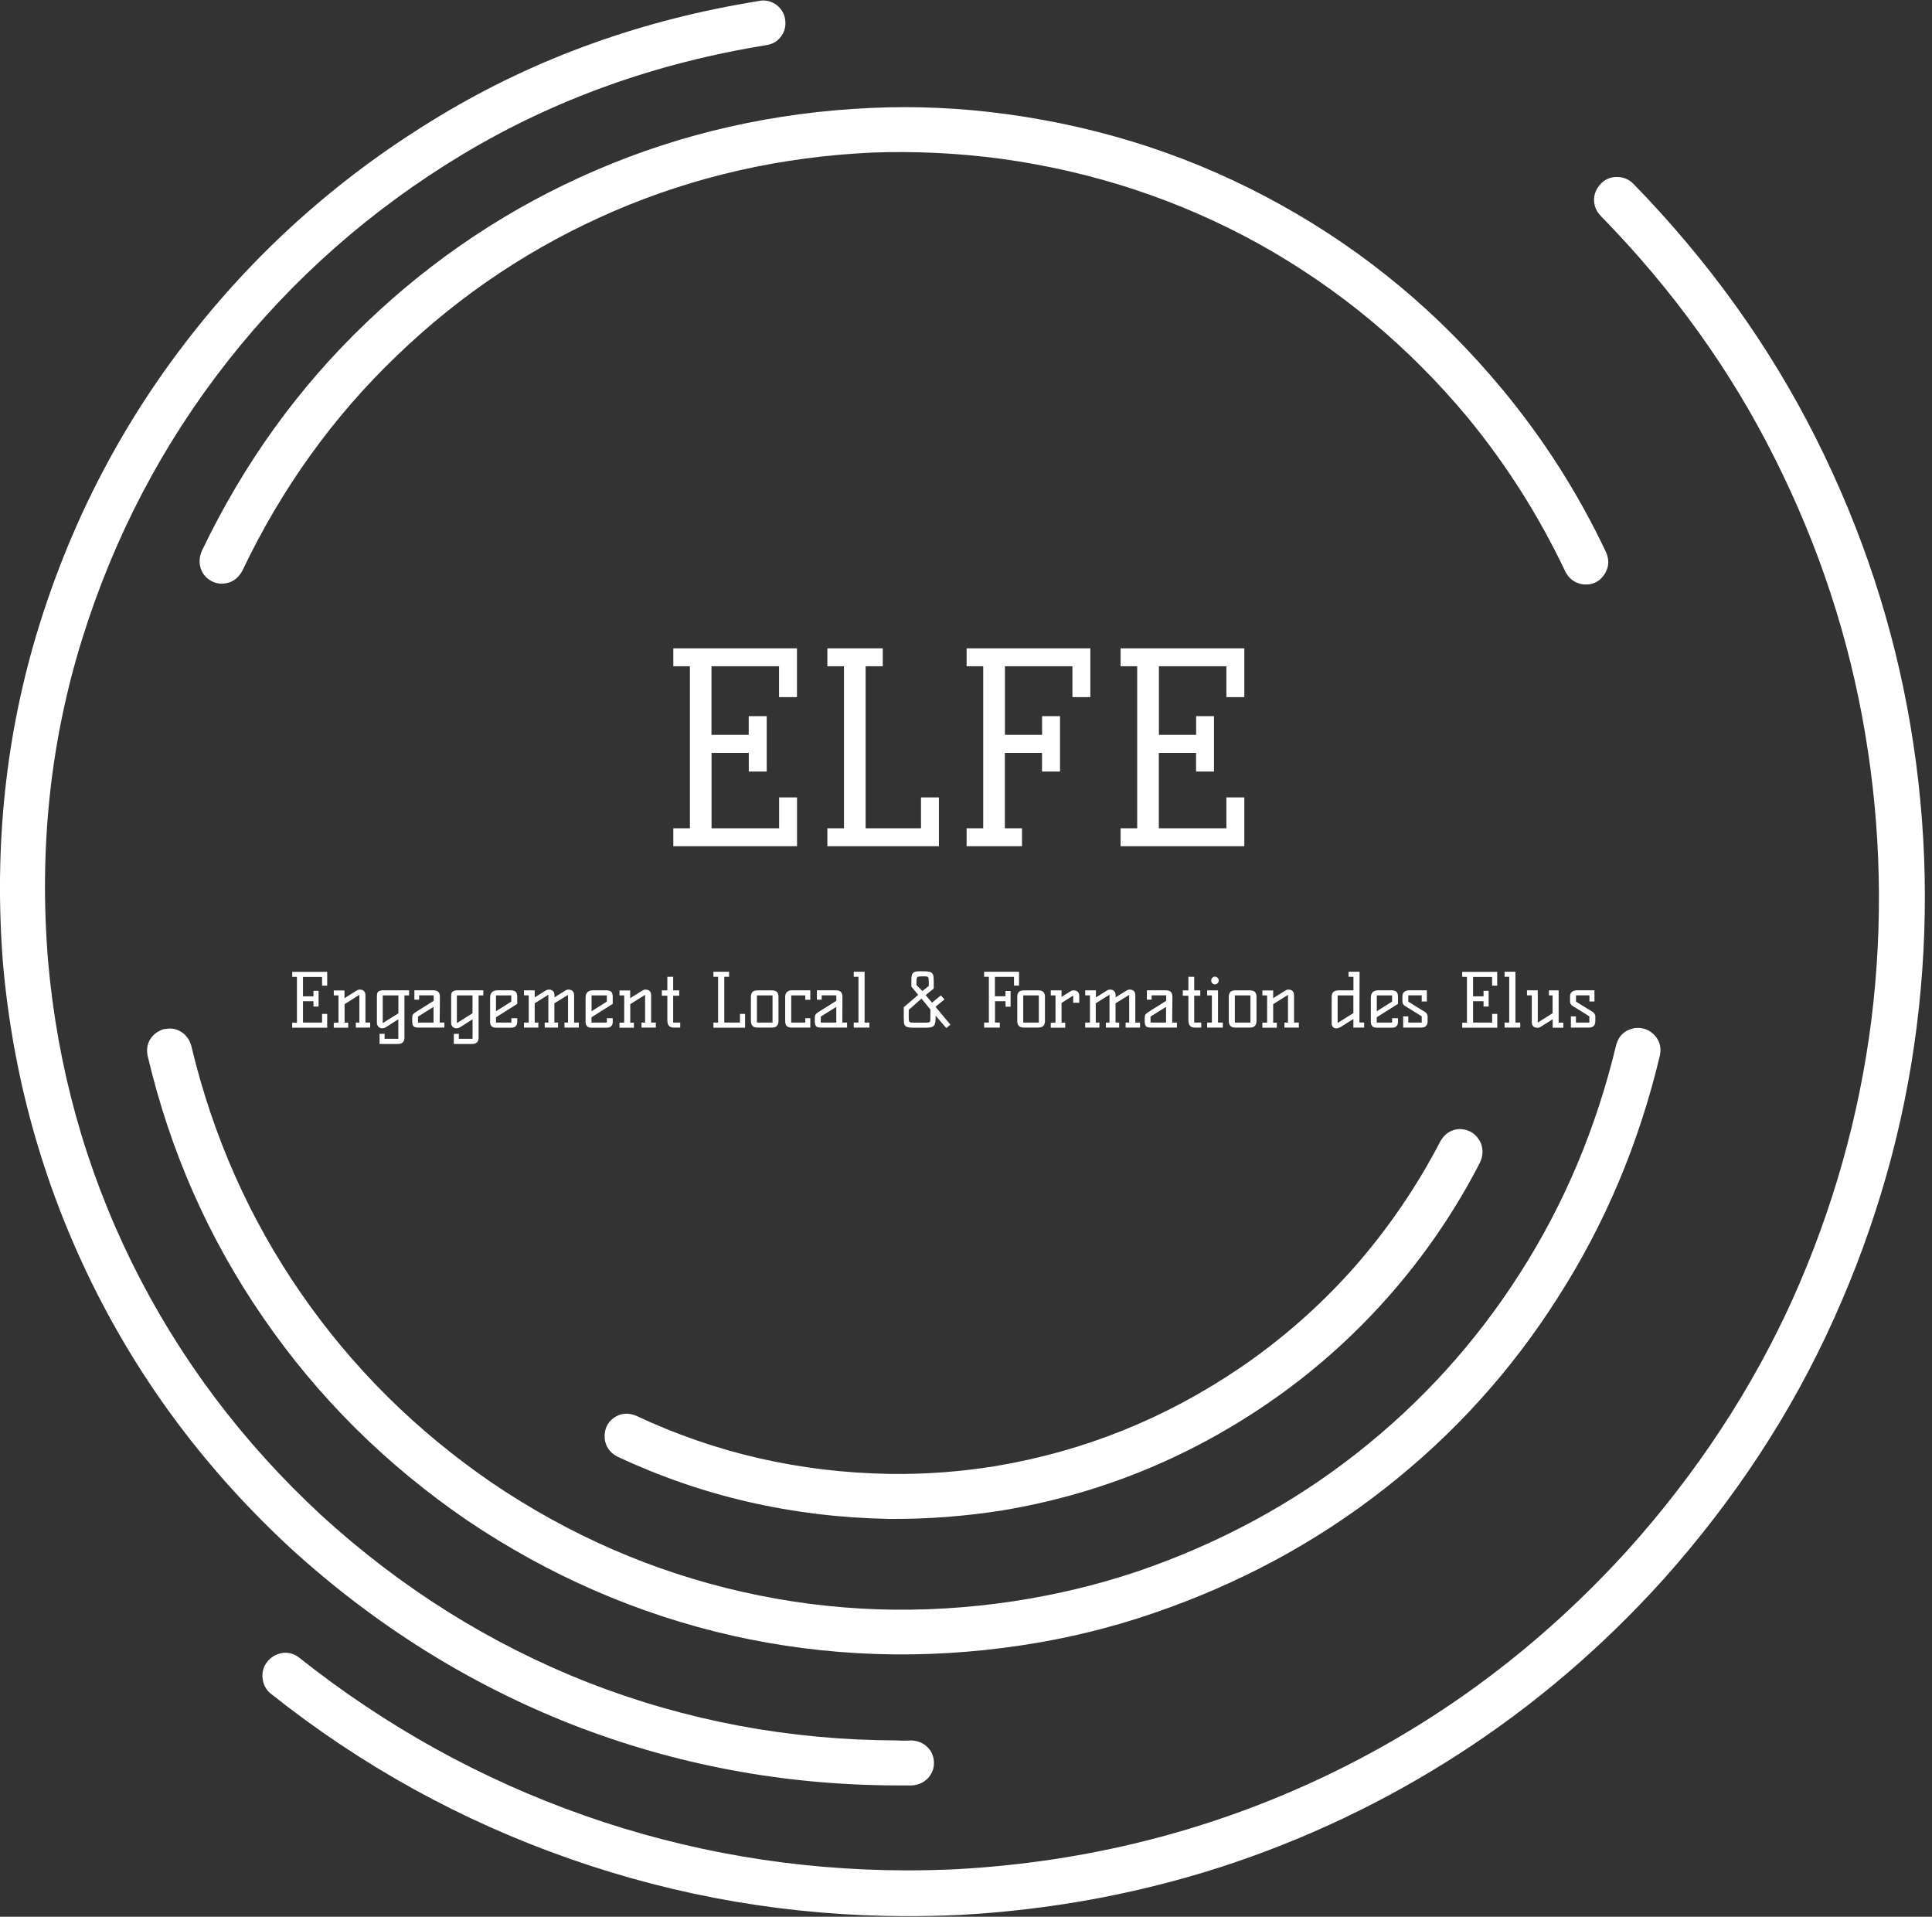
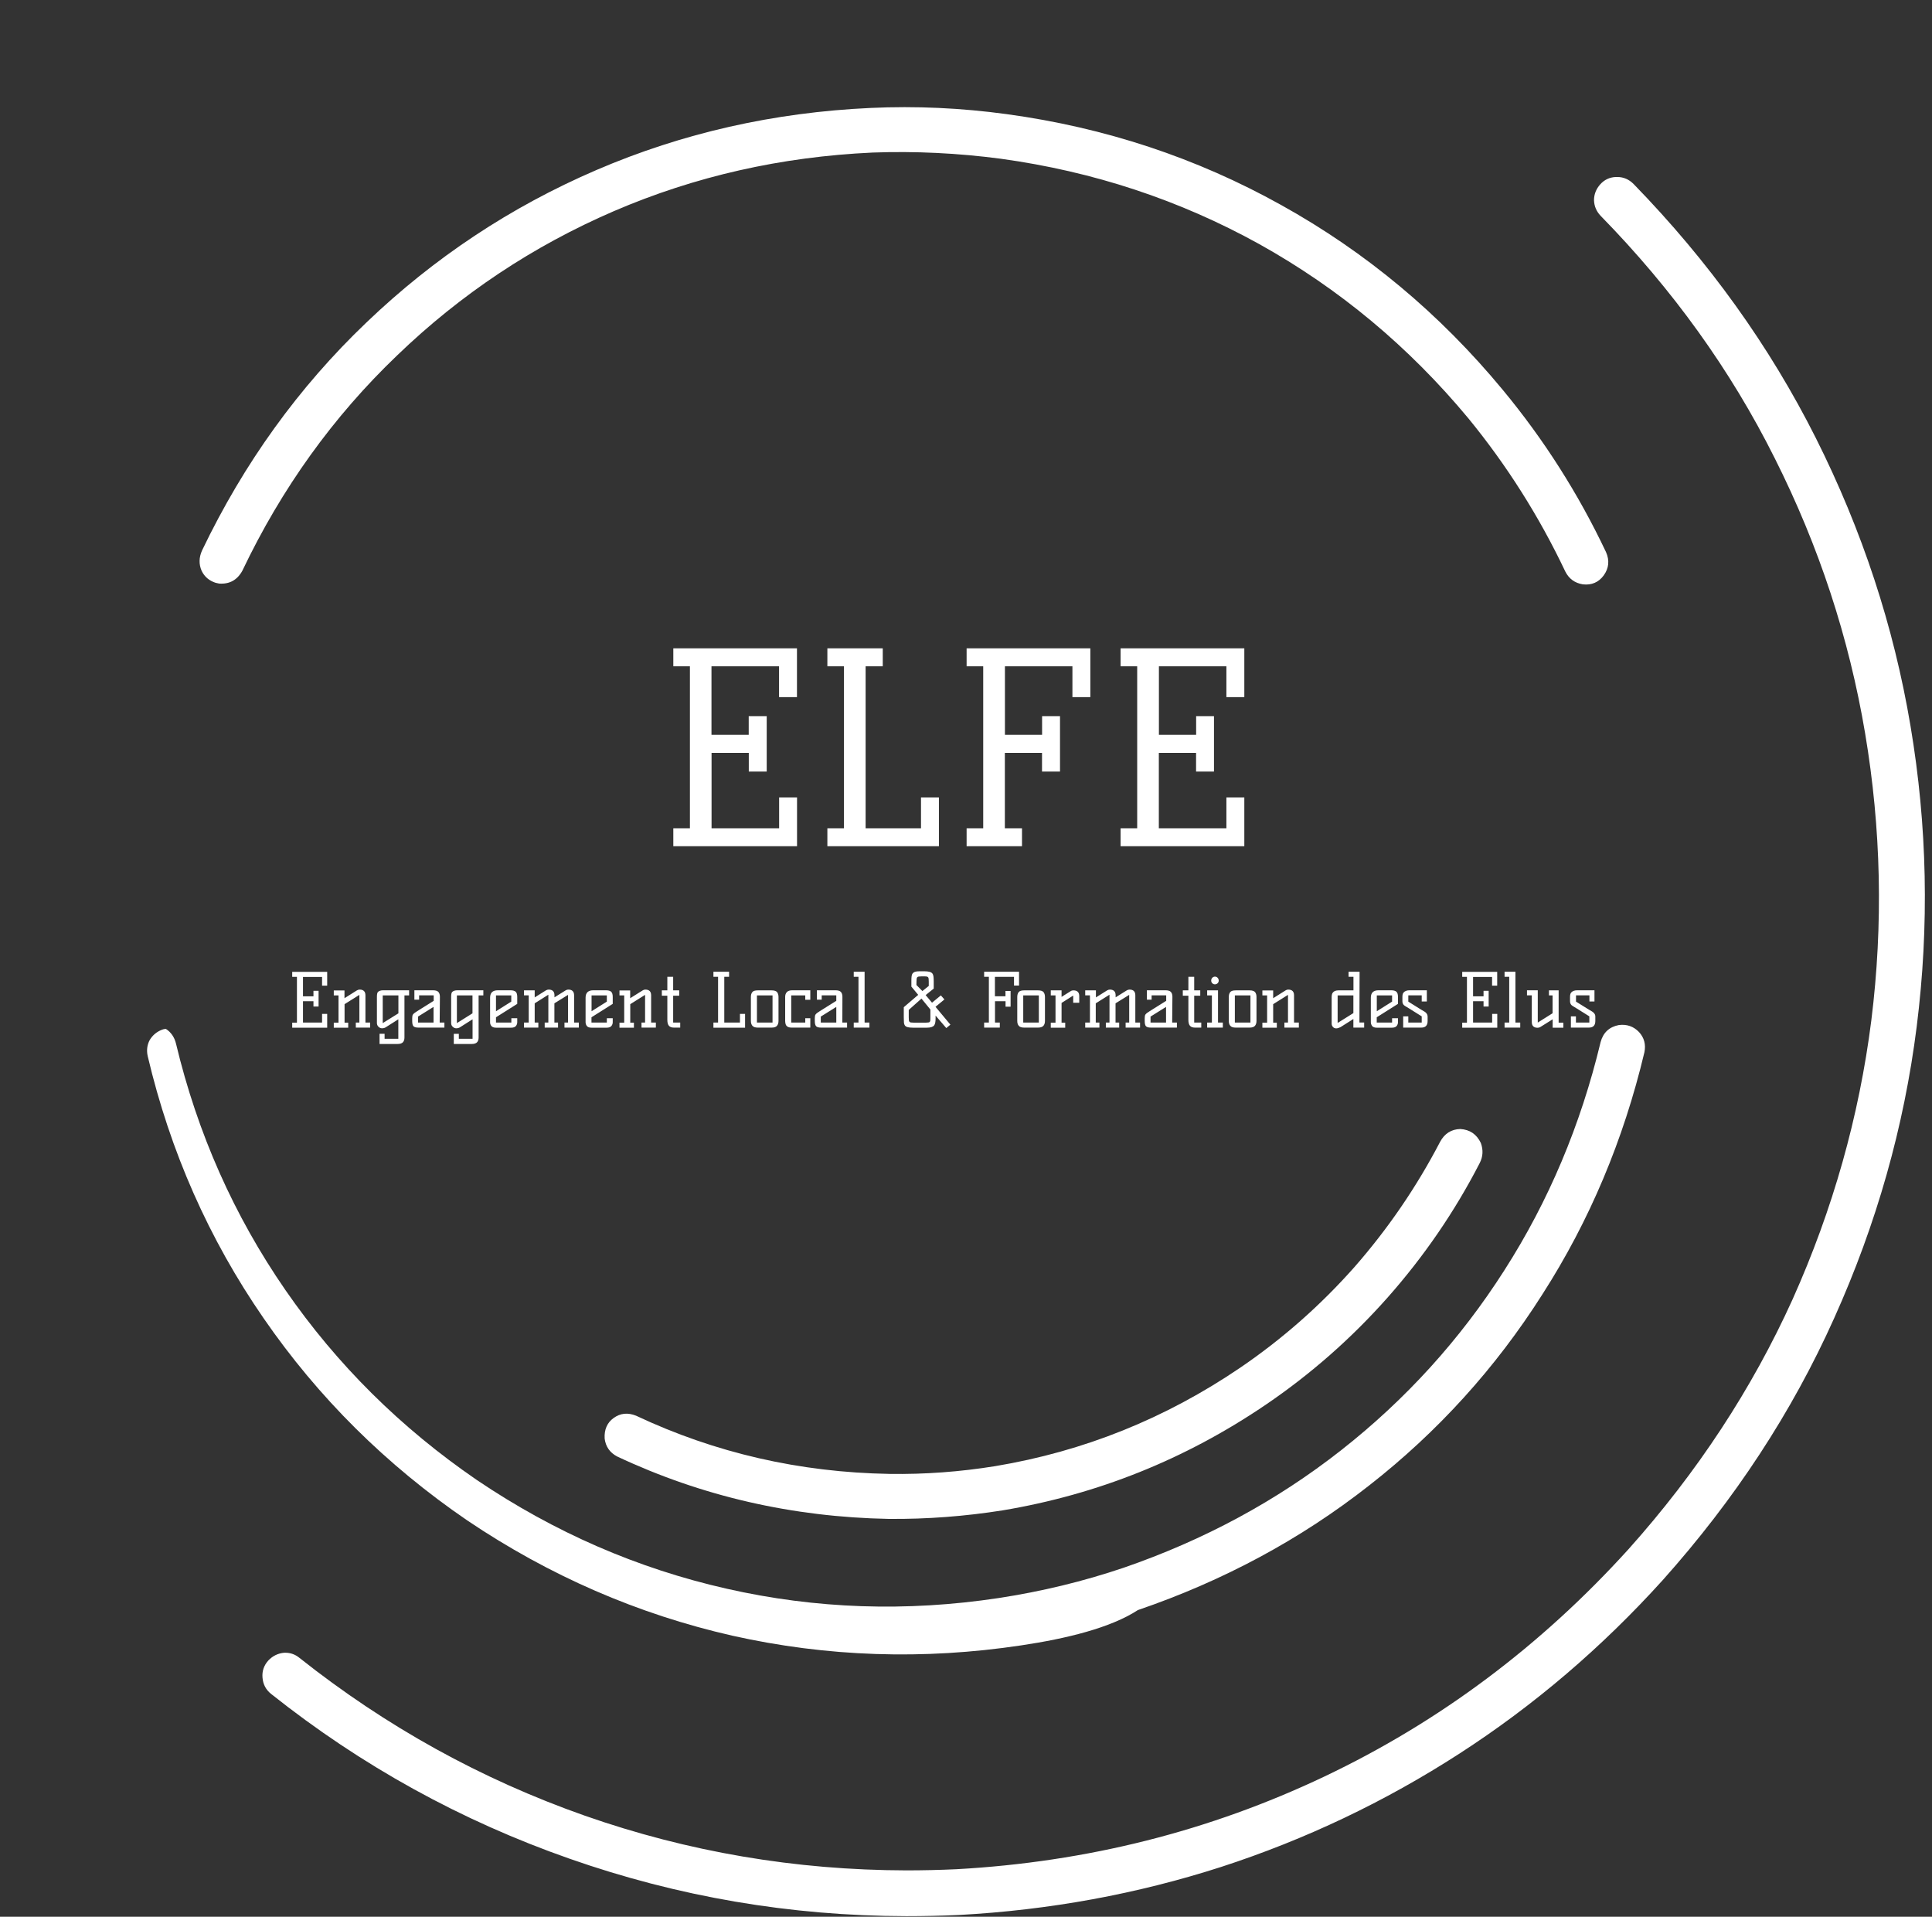
<svg xmlns="http://www.w3.org/2000/svg" version="1.1" id="svg2" x="0px" y="0px" viewBox="0 0 332 329.3" style="enable-background:new 0 0 332 329.3;" xml:space="preserve">
  <rect x="0" y="0" width="332" height="329.3" fill="#333333" stroke="none" />
  <style type="text/css">
	.st0{fill-rule:evenodd;clip-rule:evenodd;fill:#FFFFFF;}
</style>
  <g id="g10" transform="matrix(1.333,0,0,-1.333,0,329.333)">
    <g id="g12" transform="scale(0.1)">
-       <path id="path14" class="st0" d="M1155.4,169.5c-145.3,0.4-284.6,26.5-418,78.5c-133,52.3-253.6,127.8-362,226.5    c-108,99.7-193.7,213.8-257,342.5C55.1,945.7,16.9,1082.7,3.9,1228c-12,152,3.5,297.3,46.5,436c43,138.4,108.8,263.9,197.5,376.5    c88.7,112.7,195.2,206.3,319.5,281c124,74.7,261.4,124,412,148c1.3,0.4,2.8,0.5,4.5,0.5c6.3,0,12.1-2,17.5-6    c6.6-5.3,10.3-12.1,11-20.5c0.7-7.7-1.3-14.5-6-20.5c-4.3-5.7-10.4-9.2-18-10.5c-143-23-273.5-69.8-391.5-140.5    c-118-71-219.2-160-303.5-267c-84-107-146.5-226.3-187.5-358c-41-131.6-55.7-269.7-44-414c12-138,48.2-268.2,108.5-390.5    c60.4-122,141.7-230.4,244-325c103-94,217.7-165.8,344-215.5c126.7-49.3,259.2-74.1,397.5-74.5c6.3-0.4,12.7-0.4,19,0    c7.7-0.4,14.2-2.9,19.5-7.5c5.7-5,8.8-11.3,9.5-19c0.7-8.4-1.8-15.7-7.5-22c-5.7-6-12.7-9.1-21-9.5c-6.6,0-13.2,0-19.5,0    C1155.6,169.5,1155.4,169.5,1155.4,169.5" />
-       <path id="path16" class="st0" d="M1316.5,350c-126.3-19-250.5-14.8-372.5,12.5C822.3,390.2,708.4,439.6,602.4,511    c-104.7,71.6-192.2,158.5-262.5,260.5c-70.7,102.3-120.5,215-149.5,338c-1.6,7.3-0.8,14.2,2.5,20.5c3.7,6.3,9,10.8,16,13.5    c1.6,0.7,3.3,1,5,1c7,1.3,13.7,0,20-4c6.6-4.3,11-10.7,13-19c27.7-115.7,74.7-221.5,141-317.5c66.3-96,148.7-177.7,247-245    c99.7-67.3,207-114,322-140c114.7-26,231.5-30,350.5-12c55,8.4,108.7,21.3,161,39c103.7,35.7,197.2,86.1,280.5,151.5    c83.3,65.4,153.5,142.7,210.5,232c57,89,98.3,187,124,294c3.3,12.3,11.2,19.6,23.5,22c10.3,1.3,19-1.7,26-9c6.7-7.3,9-16,7-26    c-27-113.4-70.8-217.4-131.5-312c-60.3-95-134.8-177.2-223.5-246.5c-88.3-69.3-187.7-122.8-298-160.5    C1431.6,372.5,1374.8,358.7,1316.5,350" />
+       <path id="path16" class="st0" d="M1316.5,350c-126.3-19-250.5-14.8-372.5,12.5C822.3,390.2,708.4,439.6,602.4,511    c-104.7,71.6-192.2,158.5-262.5,260.5c-70.7,102.3-120.5,215-149.5,338c-1.6,7.3-0.8,14.2,2.5,20.5c3.7,6.3,9,10.8,16,13.5    c1.6,0.7,3.3,1,5,1c6.6-4.3,11-10.7,13-19c27.7-115.7,74.7-221.5,141-317.5c66.3-96,148.7-177.7,247-245    c99.7-67.3,207-114,322-140c114.7-26,231.5-30,350.5-12c55,8.4,108.7,21.3,161,39c103.7,35.7,197.2,86.1,280.5,151.5    c83.3,65.4,153.5,142.7,210.5,232c57,89,98.3,187,124,294c3.3,12.3,11.2,19.6,23.5,22c10.3,1.3,19-1.7,26-9c6.7-7.3,9-16,7-26    c-27-113.4-70.8-217.4-131.5-312c-60.3-95-134.8-177.2-223.5-246.5c-88.3-69.3-187.7-122.8-298-160.5    C1431.6,372.5,1374.8,358.7,1316.5,350" />
      <path id="path18" class="st0" d="M1909,997.5c-5.4,11.3-14.2,17.3-26.5,18c-11.6-0.3-20.3-5.9-26-16.5    c-30.4-58.3-67.2-112.1-110.5-161.5c-43.7-49.3-92.7-92.5-147-129.5c-96.7-65.7-202-108-316-127c-45.3-7.3-90.8-10.7-136.5-10    c-115.7,2-224.5,27-326.5,75c-10.7,4.3-20.3,3.3-29-3c-8.3-6-12.2-14.9-11.5-26.5c1.3-10.3,6.6-18,16-23    c109.3-51.4,226.2-78.2,350.5-80.5c49-0.4,97.8,3.3,146.5,11c122.3,20.4,235.4,65.7,339,136c58.3,39.6,110.8,85.8,157.5,138.5    c46.6,52.7,86.2,110.3,118.5,173C1911.8,979.8,1912.3,988.5,1909,997.5 M312.4,1735c50.7,106.3,117.2,198.8,199.5,277.5    c82,79,175.2,141,279.5,186c104.6,45,215.8,70.1,333.5,75.5c55,2,110.2-0.7,165.5-8c119-16.4,230-53,333-110    c103-57.4,192.8-132.2,269.5-224.5c49.7-60.7,91.3-126.5,125-197.5c4.7-9.3,12.2-14.8,22.5-16.5c11.3-1.3,20.4,2.5,27,11.5    c6.7,9.3,7.7,19.3,3,30c-35.7,75.4-80,145-133,209c-81.3,98.3-176.6,177.8-286,238.5c-109,60.7-226.8,99.7-353.5,117    c-58.7,8-117.2,10.7-175.5,8c-124.7-5.7-242.5-32.3-353.5-80c-110.7-47.6-209.5-113.2-296.5-196.5c-87.3-83.3-158-181.3-212-294    c-4-9-4.1-17.7-0.5-26c3.7-7.7,9.7-12.8,18-15.5c1.3-0.3,2.9-0.7,4.5-1C295.8,1717.5,305.8,1723,312.4,1735 M1168.4,1    c-149.7,0.3-294.3,25-434,74c-140,49-268.4,119.8-385,212.5c-6.7,5.4-10.3,12.3-11,21c-0.7,8.3,1.8,15.7,7.5,22    c5.7,6,12.5,9.3,20.5,10h1.5c6.7,0,12.7-2.2,18-6.5c111.7-88.6,234.3-156.5,368-203.5c133.3-46.7,271.5-70.2,414.5-70.5    c21.3,0,42.8,0.5,64.5,1.5c168.4,9.3,326.5,49.2,474.5,119.5c148,70.3,278.7,168,392,293c88.6,99,159.1,206.4,211.5,322    c52,116,85.8,235.8,101.5,359.5c15.4,123.7,12.7,247-8,370c-20.7,123-59.5,241.2-116.5,354.5c-56.6,113.3-131.5,217.5-224.5,312.5    c-5.4,5.7-8.2,12.3-8.5,20c0,7.7,2.7,14.5,8,20.5c5.4,6,12,9.1,20,9.5h2c8,0,15-3,21-9c97-99.7,175.4-208.9,235-327.5    c59.6-118.7,100.4-242.3,122-371c21.7-128.7,24.3-257.9,8-387.5c-16.3-129.3-51.8-254.6-106.5-376c-54.3-121-128-233.5-221-337.5    c-78.7-87-166-161.5-262-223.5c-96-62-198.4-110.7-307-146c-108.7-35-221.5-55.7-338.5-62C1213.3,1.5,1190.8,1,1168.4,1" />
      <path id="path20" class="st0" d="M965.3,1547.6h23.1v-71.4h-23.1v24.1h-48v-97.2h87.1v39.8h23.1V1380H868v23.1h21.4v208.8H868    v23.1h159.4v-62.9h-23.1v39.8h-87.1v-88.4h48V1547.6z M1066.6,1380v23.1h21.4v208.8h-21.4v23.1h71.4v-23.1h-22.1v-208.8h71.4v39.8    h23.1V1380H1066.6z M1343.3,1476.2v24.1h-47.9v-97.2h22.1V1380h-71.4v23.1h21.4v208.8h-21.4v23.1h159.5v-62.9h-23.1v39.8h-87    v-88.4h47.9v24.1h23.1v-71.4H1343.3z M1541.9,1547.6h23.1v-71.4h-23.1v24.1h-48v-97.2h87.1v39.8h23.1V1380h-159.5v23.1h21.4v208.8    h-21.4v23.1h159.5v-62.9H1581v39.8H1494v-88.4h48V1547.6z" />
      <path id="path22" class="st0" d="M404.1,1193.6h6.6v-20.2h-6.6v6.8h-13.5v-27.5h24.6v11.2h6.6v-17.8h-45.1v6.5h6.1v59h-6.1v6.5    h45.1v-17.8h-6.6v11.2h-24.6v-25h13.5V1193.6z M463.6,1195.2c5,0,7.5-2.5,7.5-7.4v-35.1h6.1v-6.5h-18.5v6.5h4.6v35.7l-19.1-12    v-23.8h4.7v-6.5h-18.6v6.5h6.1v35.1h-6.1v6.4h13.8v-10l15.9,10C461.2,1194.8,462.3,1195.2,463.6,1195.2L463.6,1195.2z     M527.5,1187.7h-6.1v-54.3c0-2.7-0.7-4.7-2-6.1c-1.3-1.4-3.6-2.2-6.9-2.2h-23.2v13.1h6.5v-6.4h17.7v25.1l-16.4-10.4    c-1.4-0.8-2.9-1.2-4.6-1.2c-1.7,0-3.2,0.7-4.6,2c-1.3,1.3-2,2.9-2,4.8v33.7c0,3.2,0.4,5.2,1.2,6.2c1.4,1.5,3.7,2.3,6.9,2.3h33.4    V1187.7z M513.6,1164.6v23.1h-20.2V1152L513.6,1164.6z M566.8,1152.7h6.1v-6.5h-33.4c-3.3,0-5.5,0.6-6.6,1.9    c-1,1.2-1.5,3.4-1.5,6.6v3.6c0,2.3,0.3,3.9,0.9,4.7c0.8,1.2,2.7,2.7,5.7,4.5l21.1,13.2v7.1h-18.8v-5.6h-6.1v12.1h24    c3.3,0,5.6-0.7,6.9-2.1c1.3-1.4,2-3.5,2-6.2L566.8,1152.7z M558.9,1152.7v20.2l-20-12.5v-7.7H558.9z M623.1,1187.7H617v-54.3    c0-2.7-0.7-4.7-2-6.1c-1.3-1.4-3.6-2.2-6.9-2.2H585v13.1h6.5v-6.4h17.7v25.1l-16.4-10.4c-1.4-0.8-3-1.2-4.6-1.2    c-1.7,0-3.2,0.7-4.6,2c-1.4,1.3-2,2.9-2,4.8v33.7c0,3.2,0.4,5.2,1.2,6.2c1.4,1.5,3.7,2.3,6.9,2.3h33.4V1187.7z M609.1,1164.6v23.1    H589V1152L609.1,1164.6z M631.8,1153.2v31.6c0,6.3,3.3,9.5,9.9,9.5h16.2c3.1,0,5.4-0.6,6.8-1.8c1.4-1.2,2.1-3.5,2.1-6.8v-8.9    l-27.4-17.3v-6.8h19.8v5.6h7.6v-5.1c0-1.9-0.6-3.6-1.8-5c-1.2-1.4-3.2-2.1-5.9-2.1h-19.7c-2.7,0-4.7,0.7-5.9,2.1    C632.3,1149.6,631.8,1151.3,631.8,1153.2L631.8,1153.2z M639.4,1187.7v-20.4l19.7,12.4v8H639.4z M732.6,1195.2    c5,0,7.5-2.5,7.5-7.4v-35.1h6.1v-6.5h-18.5v6.5h4.6v35.7l-17.6-10.9v-24.8h4.7v-6.5h-17.2v6.5h4.6l0.1,0.4v35.5l-17.6-11.1v-24.8    h4.7v-6.5h-18.5v6.5h6.1v35.1h-6.1v6.4h13.8v-9.1l14.5,9.1c1.1,0.6,2.2,1,3.5,1c5,0,7.5-2.5,7.5-7.4v-2.6l14.4,9    C730.2,1194.8,731.3,1195.2,732.6,1195.2L732.6,1195.2z M754.9,1153.2v31.6c0,6.3,3.3,9.5,9.9,9.5h16.2c3.1,0,5.4-0.6,6.8-1.8    c1.4-1.2,2.1-3.5,2.1-6.8v-8.9l-27.4-17.3v-6.8h19.8v5.6h7.6v-5.1c0-1.9-0.6-3.6-1.8-5c-1.2-1.4-3.2-2.1-5.9-2.1h-19.7    c-2.8,0-4.7,0.7-5.9,2.1C755.5,1149.6,754.9,1151.3,754.9,1153.2L754.9,1153.2z M762.6,1187.7v-20.4l19.7,12.4v8H762.6z     M831.9,1195.2c5,0,7.5-2.5,7.5-7.4v-35.1h6.1v-6.5H827v6.5h4.6v35.7l-19.1-12v-23.8h4.7v-6.5h-18.6v6.5h6.1v35.1h-6.1v6.4h13.8    v-10l16,10C829.4,1194.8,830.6,1195.2,831.9,1195.2L831.9,1195.2z M860.3,1211.7h7.5v-17.5h7.8v-6.9h-7.8v-34.6h9.1v-6.5h-8.1    c-2.9,0-5,0.7-6.4,2.3c-1.4,1.5-2.1,4.1-2.1,7.7v31.1h-7.1v6.9h7.1L860.3,1211.7z M919.7,1146.2v6.5h6v59h-6v6.5h20.2v-6.5h-6.2    v-59h20.2v11.2h6.6v-17.8H919.7z M994.7,1146.2h-17.8c-3.2,0-5.5,0.7-6.9,2.3c-1.3,1.5-2,3.6-2,6.3v30.9c0,2.6,0.6,4.7,1.8,6.2    c1.2,1.6,3.6,2.3,7.1,2.3h17.8c3.5,0,5.9-0.8,7.1-2.3c1.2-1.6,1.8-3.6,1.8-6.2v-30.9c0-2.7-0.7-4.8-2-6.3    C1000.3,1146.9,998,1146.2,994.7,1146.2z M975.8,1152.7h20.1v35h-20.1L975.8,1152.7z M1044.6,1158.3v-12.1h-24    c-4.6,0-7.3,1.7-8,5.2c-0.2,1-0.4,2.1-0.4,3.3v31.1c0,2.7,0.8,4.8,2.3,6.3c1.5,1.5,3.8,2.2,6.9,2.2h23.2v-12.2h-6.5v5.6H1020v-35    h18.1v5.6L1044.6,1158.3z M1085.9,1152.7h6.1v-6.5h-33.4c-3.3,0-5.5,0.6-6.6,1.9c-1,1.2-1.6,3.4-1.6,6.6v3.6    c0,2.3,0.3,3.9,0.9,4.7c0.8,1.2,2.7,2.7,5.7,4.5l21.1,13.2v7.1h-18.8v-5.6h-6.2v12.1h24c3.3,0,5.6-0.7,6.9-2.1    c1.3-1.4,2-3.5,2-6.2L1085.9,1152.7z M1078.1,1152.7v20.2l-20-12.5v-7.7H1078.1z M1114.6,1218.2v-65.5h6.2v-6.5h-20.2v6.5h6.1v59    h-6.1v6.5H1114.6z M1225.2,1150l-5.3-4.4l-13.8,16.1v-3.6c0-4.5-0.6-7.5-1.9-9.1c-1.5-1.9-4.6-2.9-9.2-2.9h-18.4    c-5.4,0-8.7,0.9-10,2.8c-0.7,1-1.2,2.4-1.3,4.1c-0.1,1.7-0.2,3.9-0.2,6.6v12.9l18.6,15.9l-8.8,10.6v7.8c0,4.6,0.4,7.5,1.3,8.8    c0.9,1.2,2,2.1,3.4,2.5c1.4,0.5,3.3,0.7,5.7,0.7h6.2c5.4,0,8.9-0.9,10.4-2.8c0.8-1,1.3-2.4,1.5-4.1c0.2-1.8,0.3-3.9,0.3-6.6v-8.8    l-10.4-8.4l8.2-9.8l11.4,9.4l4.6-5.2l-11.5-9.5L1225.2,1150z M1181.4,1201.1l7.7-7.8l8.2,6.6v5.6c0,3-0.2,4.8-0.7,5.4    c-0.4,0.6-1.1,1-1.8,1.1c-0.8,0.2-1.8,0.2-3.2,0.2h-4.1c-2.6,0-4.2-0.3-4.8-0.9c-0.6-0.6-0.9-1.2-1-2.1c-0.1-0.8-0.2-1.8-0.2-3    L1181.4,1201.1z M1177.6,1152.6h16.2c2.6,0,4.2,0.3,4.7,0.9c0.5,0.6,0.7,1.2,0.8,2c0.1,0.7,0.1,1.8,0.1,3v11l-11.5,14.1    l-16.4-14.6v-9.6c0-3,0.2-4.8,0.7-5.4c0.5-0.7,1.2-1.1,2-1.2C1175,1152.7,1176.2,1152.6,1177.6,1152.6L1177.6,1152.6z     M1296.3,1173.4v6.8h-13.6v-27.5h6.2v-6.5h-20.2v6.5h6.1v59h-6.1v6.5h45v-17.8h-6.5v11.2h-24.6v-25h13.6v6.8h6.6v-20.2H1296.3z     M1338.1,1146.2h-17.8c-3.3,0-5.6,0.7-6.9,2.3c-1.4,1.5-2,3.6-2,6.3v30.9c0,2.6,0.6,4.7,1.8,6.2c1.2,1.6,3.6,2.3,7.2,2.3h17.8    c3.5,0,5.9-0.8,7.1-2.3c1.2-1.6,1.8-3.6,1.8-6.2v-30.9c0-2.7-0.7-4.8-2-6.3C1343.6,1146.9,1341.3,1146.2,1338.1,1146.2    L1338.1,1146.2z M1319.1,1152.7h20.1v35h-20.1L1319.1,1152.7z M1383.8,1194.2c5,0,7.5-2.5,7.5-7.4v-8.6h-7.8v9.3l-15-9.5v-25.4    h4.7v-6.5h-18.6v6.5h6.1v35.1h-6.1v6.5h13.9v-8.4l11.8,7.4C1381.3,1193.9,1382.5,1194.2,1383.8,1194.2z M1456.1,1195.2    c5,0,7.5-2.5,7.5-7.4v-35.1h6.1v-6.5h-18.6v6.5h4.6v35.7l-17.6-10.9v-24.8h4.7v-6.5h-17.2v6.5h4.6l0.1,0.4v35.5l-17.7-11.1v-24.8    h4.7v-6.5H1399v6.5h6.1v35.1h-6.1v6.4h13.8v-9.1l14.5,9.1c1,0.6,2.2,1,3.4,1c5,0,7.5-2.5,7.5-7.4v-2.6l14.4,9    C1453.7,1194.8,1454.8,1195.2,1456.1,1195.2L1456.1,1195.2z M1511.1,1152.7h6.1v-6.5h-33.4c-3.3,0-5.5,0.6-6.6,1.9    c-1,1.2-1.5,3.4-1.5,6.6v3.6c0,2.3,0.3,3.9,0.9,4.7c0.8,1.2,2.7,2.7,5.7,4.5l21.1,13.2v7.1h-18.8v-5.6h-6.1v12.1h24    c3.3,0,5.6-0.7,6.9-2.1c1.3-1.4,2-3.5,2-6.2L1511.1,1152.7z M1503.2,1152.7v20.2l-20-12.5v-7.7H1503.2z M1532,1211.7h7.5v-17.5    h7.8v-6.9h-7.8v-34.6h9.1v-6.5h-8.1c-2.8,0-5,0.7-6.4,2.3c-1.4,1.5-2.1,4.1-2.1,7.7v31.1h-7.2v6.9h7.2V1211.7z M1570.2,1194.2    v-41.5h6.2v-6.5h-20.2v6.5h6.1v35h-6.1v6.5H1570.2z M1566.3,1211.9c1.3,0,2.5-0.5,3.4-1.5c0.9-1,1.4-2.2,1.4-3.6    c0-1.4-0.5-2.5-1.4-3.4c-0.9-0.9-2.1-1.4-3.5-1.4c-1.4,0-2.5,0.5-3.4,1.4c-0.9,0.9-1.4,2.1-1.4,3.4c0,1.4,0.5,2.6,1.4,3.6    C1563.8,1211.4,1564.9,1211.9,1566.3,1211.9z M1610.8,1146.2h-17.8c-3.3,0-5.6,0.7-6.9,2.3c-1.4,1.5-2,3.6-2,6.3v30.9    c0,2.6,0.6,4.7,1.8,6.2c1.2,1.6,3.6,2.3,7.2,2.3h17.8c3.5,0,5.9-0.8,7.1-2.3c1.2-1.6,1.8-3.6,1.8-6.2v-30.9c0-2.7-0.7-4.8-2-6.3    C1616.4,1146.9,1614.1,1146.2,1610.8,1146.2L1610.8,1146.2z M1591.9,1152.7h20.1v35h-20.1L1591.9,1152.7z M1660.7,1195.2    c5,0,7.5-2.5,7.5-7.4v-35.1h6.2v-6.5h-18.6v6.5h4.6v35.7l-19.1-12v-23.8h4.7v-6.5h-18.6v6.5h6.1v35.1h-6.1v6.4h13.9v-10l15.9,10    C1658.2,1194.8,1659.4,1195.2,1660.7,1195.2L1660.7,1195.2z M1752.5,1152.8h6.1v-6.6h-13.9v11.1l-16.6-10.5c-2-1-3.9-1.6-5.6-1.6    s-3.2,0.7-4.2,1.9c-1.1,1.2-1.6,2.7-1.6,4.4v33.6c0,2.9,0.5,5,1.4,6.1c1.5,2,3.9,3,7.3,3h19.4v17.5h-6.3v6.5h14.2L1752.5,1152.8z     M1744.7,1164.9v22.8h-20.3v-35.5L1744.7,1164.9z M1767.2,1153.2v31.6c0,6.3,3.3,9.5,9.9,9.5h16.2c3.2,0,5.4-0.6,6.8-1.8    c1.4-1.2,2.1-3.5,2.1-6.8v-8.9l-27.4-17.3v-6.8h19.8v5.6h7.6v-5.1c0-1.9-0.6-3.6-1.8-5c-1.2-1.4-3.2-2.1-5.9-2.1h-19.7    c-2.7,0-4.7,0.7-5.9,2.1C1767.9,1149.6,1767.2,1151.3,1767.2,1153.2L1767.2,1153.2z M1774.9,1187.7v-20.4l19.7,12.4v8H1774.9z     M1840.4,1160.6v-5.9c0-5.7-2.7-8.5-8.2-8.5h-23.3v14.5h6.6v-8h17.3v8l-15.8,9.9c-1.6,1-3,1.8-4.1,2.5c-1.1,0.6-2.1,1.3-2.9,1.9    c-1.4,1.3-2.1,3-2.1,5.2v5.5c0,2.7,0.5,4.5,1.4,5.6c1.7,2,4.3,3,7.7,3h22.4v-14.4h-6.6v7.9h-17.3v-8.1l16.3-10.2    c1.3-0.8,2.5-1.5,3.6-2.1c1.1-0.6,2-1.2,2.7-1.9C1839.6,1164.1,1840.3,1162.5,1840.4,1160.6L1840.4,1160.6z M1912.5,1193.6h6.6    v-20.2h-6.6v6.8H1899v-27.5h24.6v11.2h6.6v-17.8H1885v6.5h6.1v59h-6.1v6.5h45.1v-17.8h-6.6v11.2H1899v-25h13.5V1193.6z     M1953.6,1218.2v-65.5h6.2v-6.5h-20.2v6.5h6v59h-6v6.5H1953.6z M1982.2,1146c-5,0-7.5,2.5-7.5,7.4v34.4h-6.2v6.5h13.9v-41.6    l19.1,12v23h-4.7v6.5h12.5v-41.6h6.1v-6.5h-13.8v10.8l-16-10C1984.6,1146.3,1983.4,1146,1982.2,1146L1982.2,1146z M2056.6,1160.6    v-5.9c0-5.7-2.8-8.5-8.3-8.5h-23.2v14.5h6.5v-8h17.3v8l-15.8,9.9c-1.6,1-3,1.8-4.1,2.5c-1.1,0.6-2.1,1.3-2.9,1.9    c-1.4,1.3-2.1,3-2.1,5.2v5.5c0,2.7,0.5,4.5,1.4,5.6c1.7,2,4.3,3,7.7,3h22.4v-14.4h-6.5v7.9h-17.3v-8.1l16.4-10.2    c1.3-0.8,2.5-1.5,3.6-2.1c1.1-0.6,1.9-1.2,2.6-1.9C2055.8,1164.1,2056.6,1162.5,2056.6,1160.6L2056.6,1160.6z" />
    </g>
  </g>
</svg>